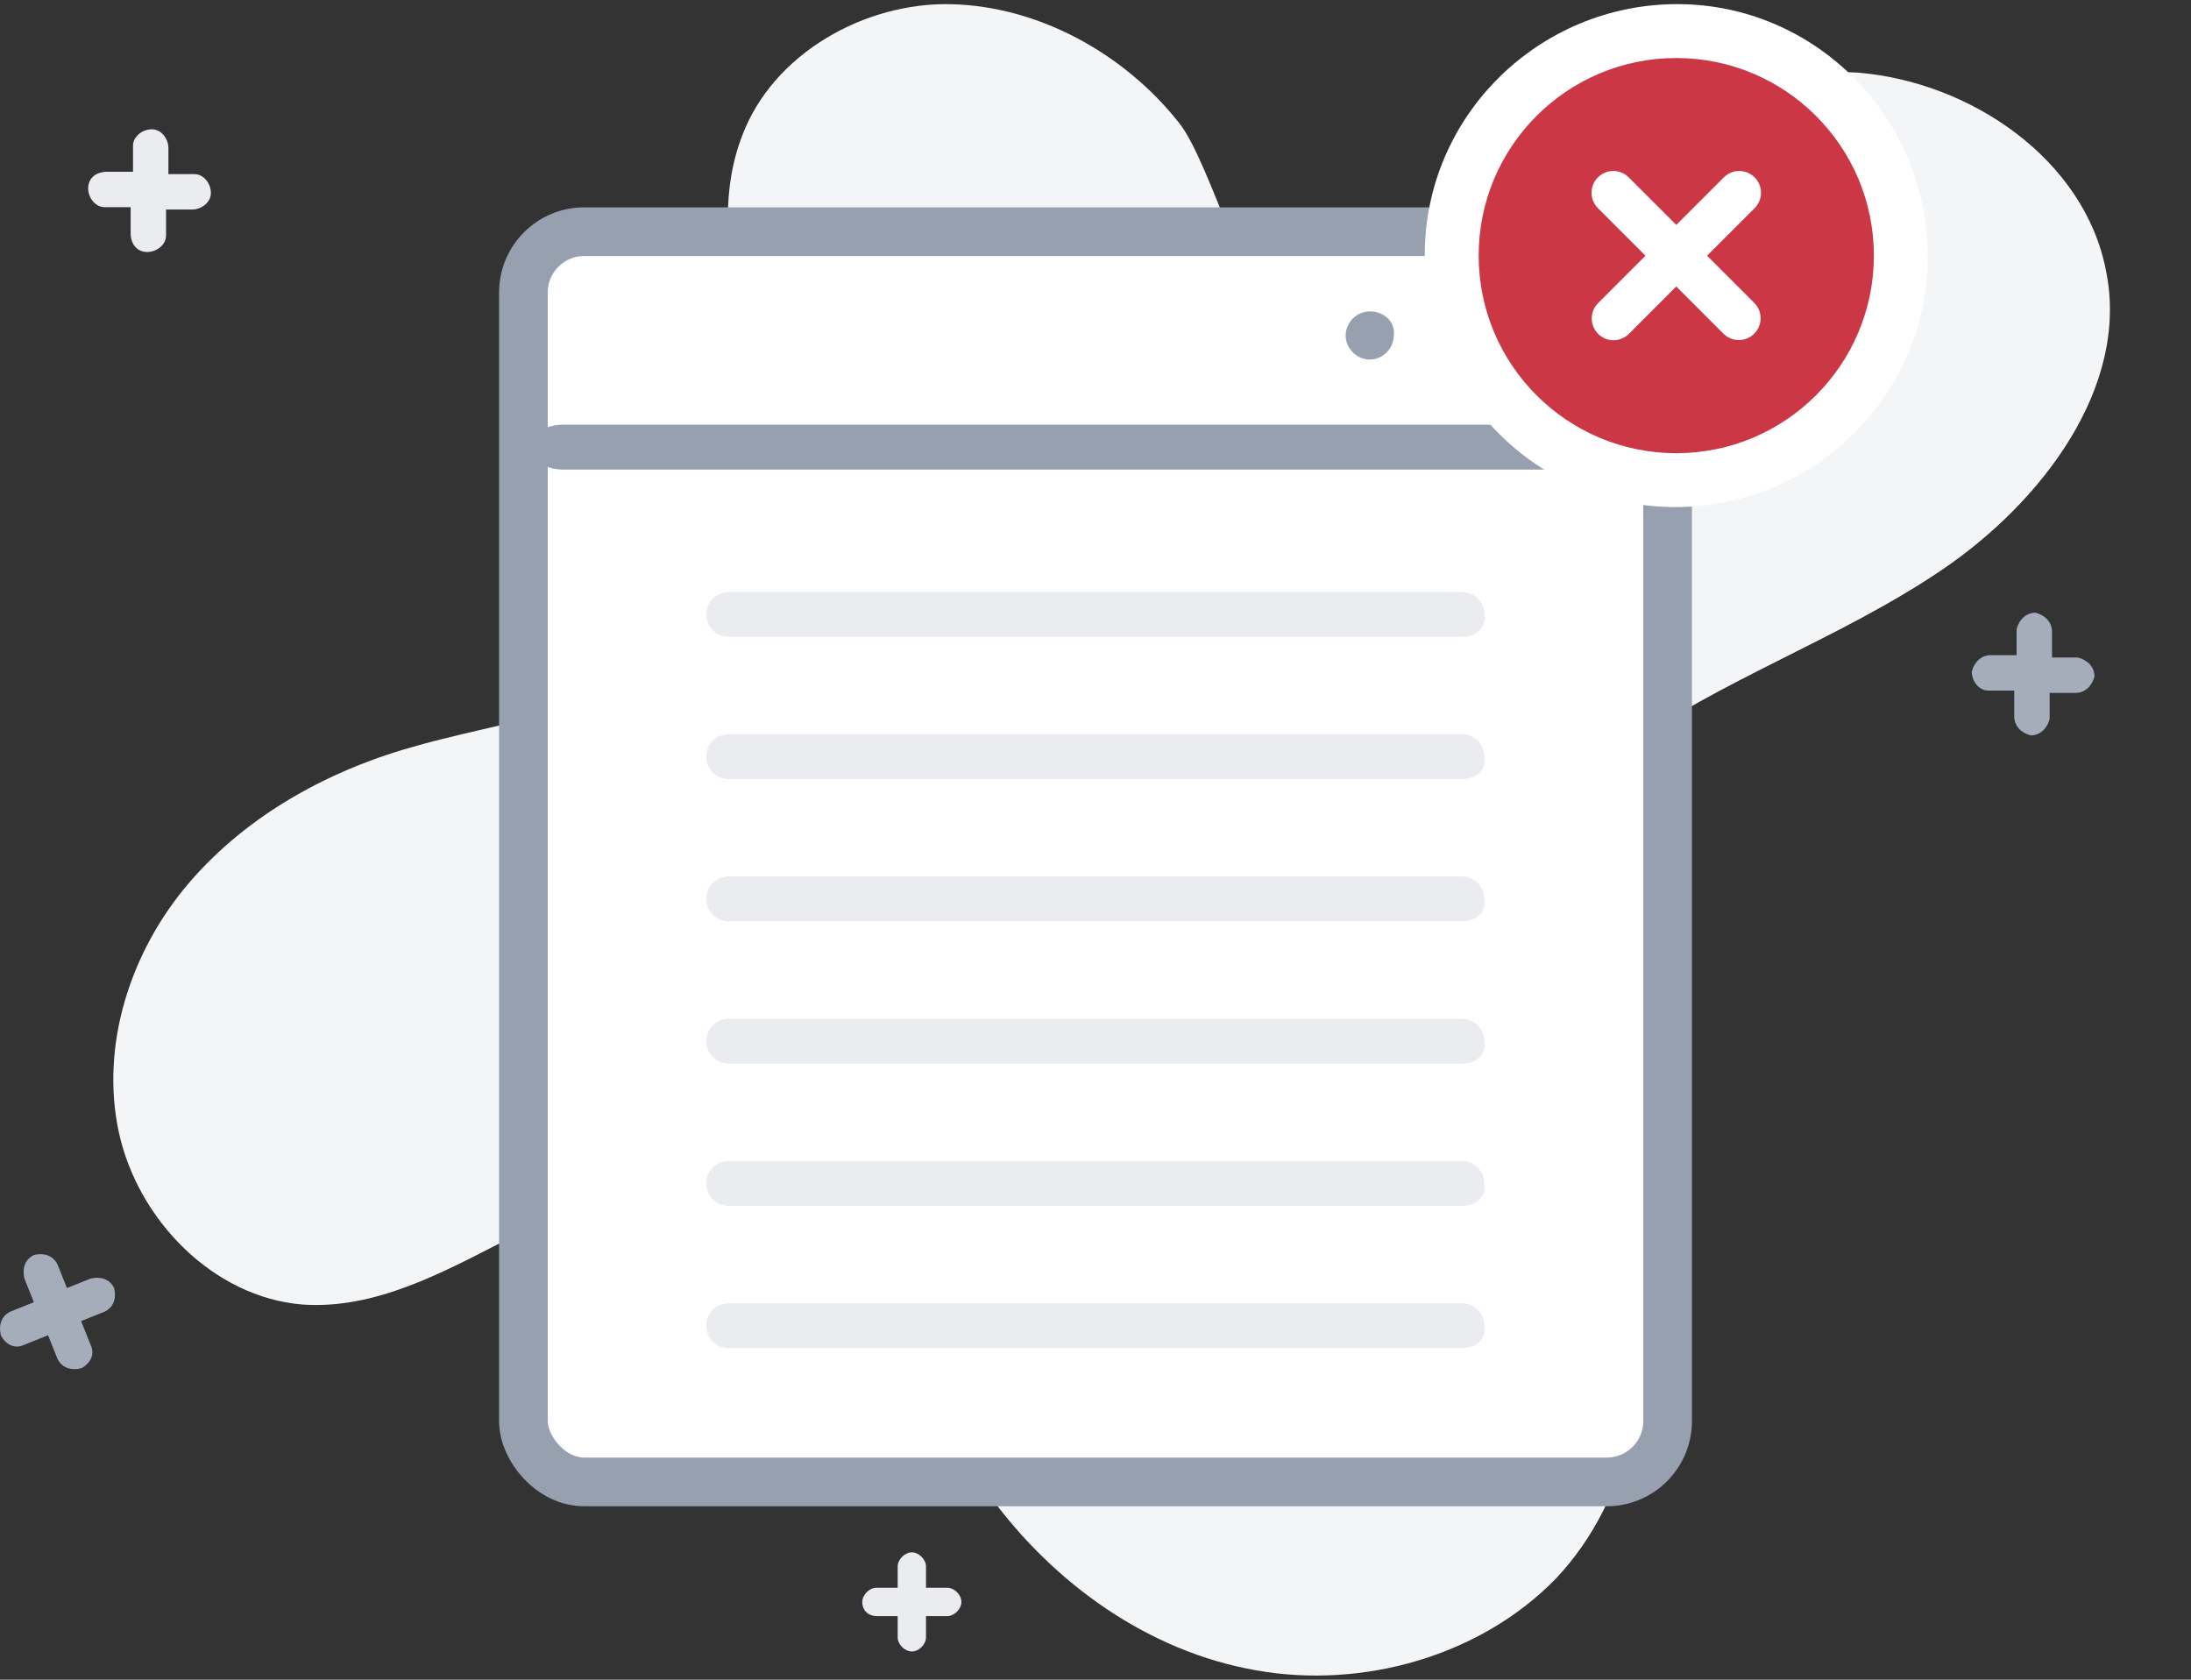
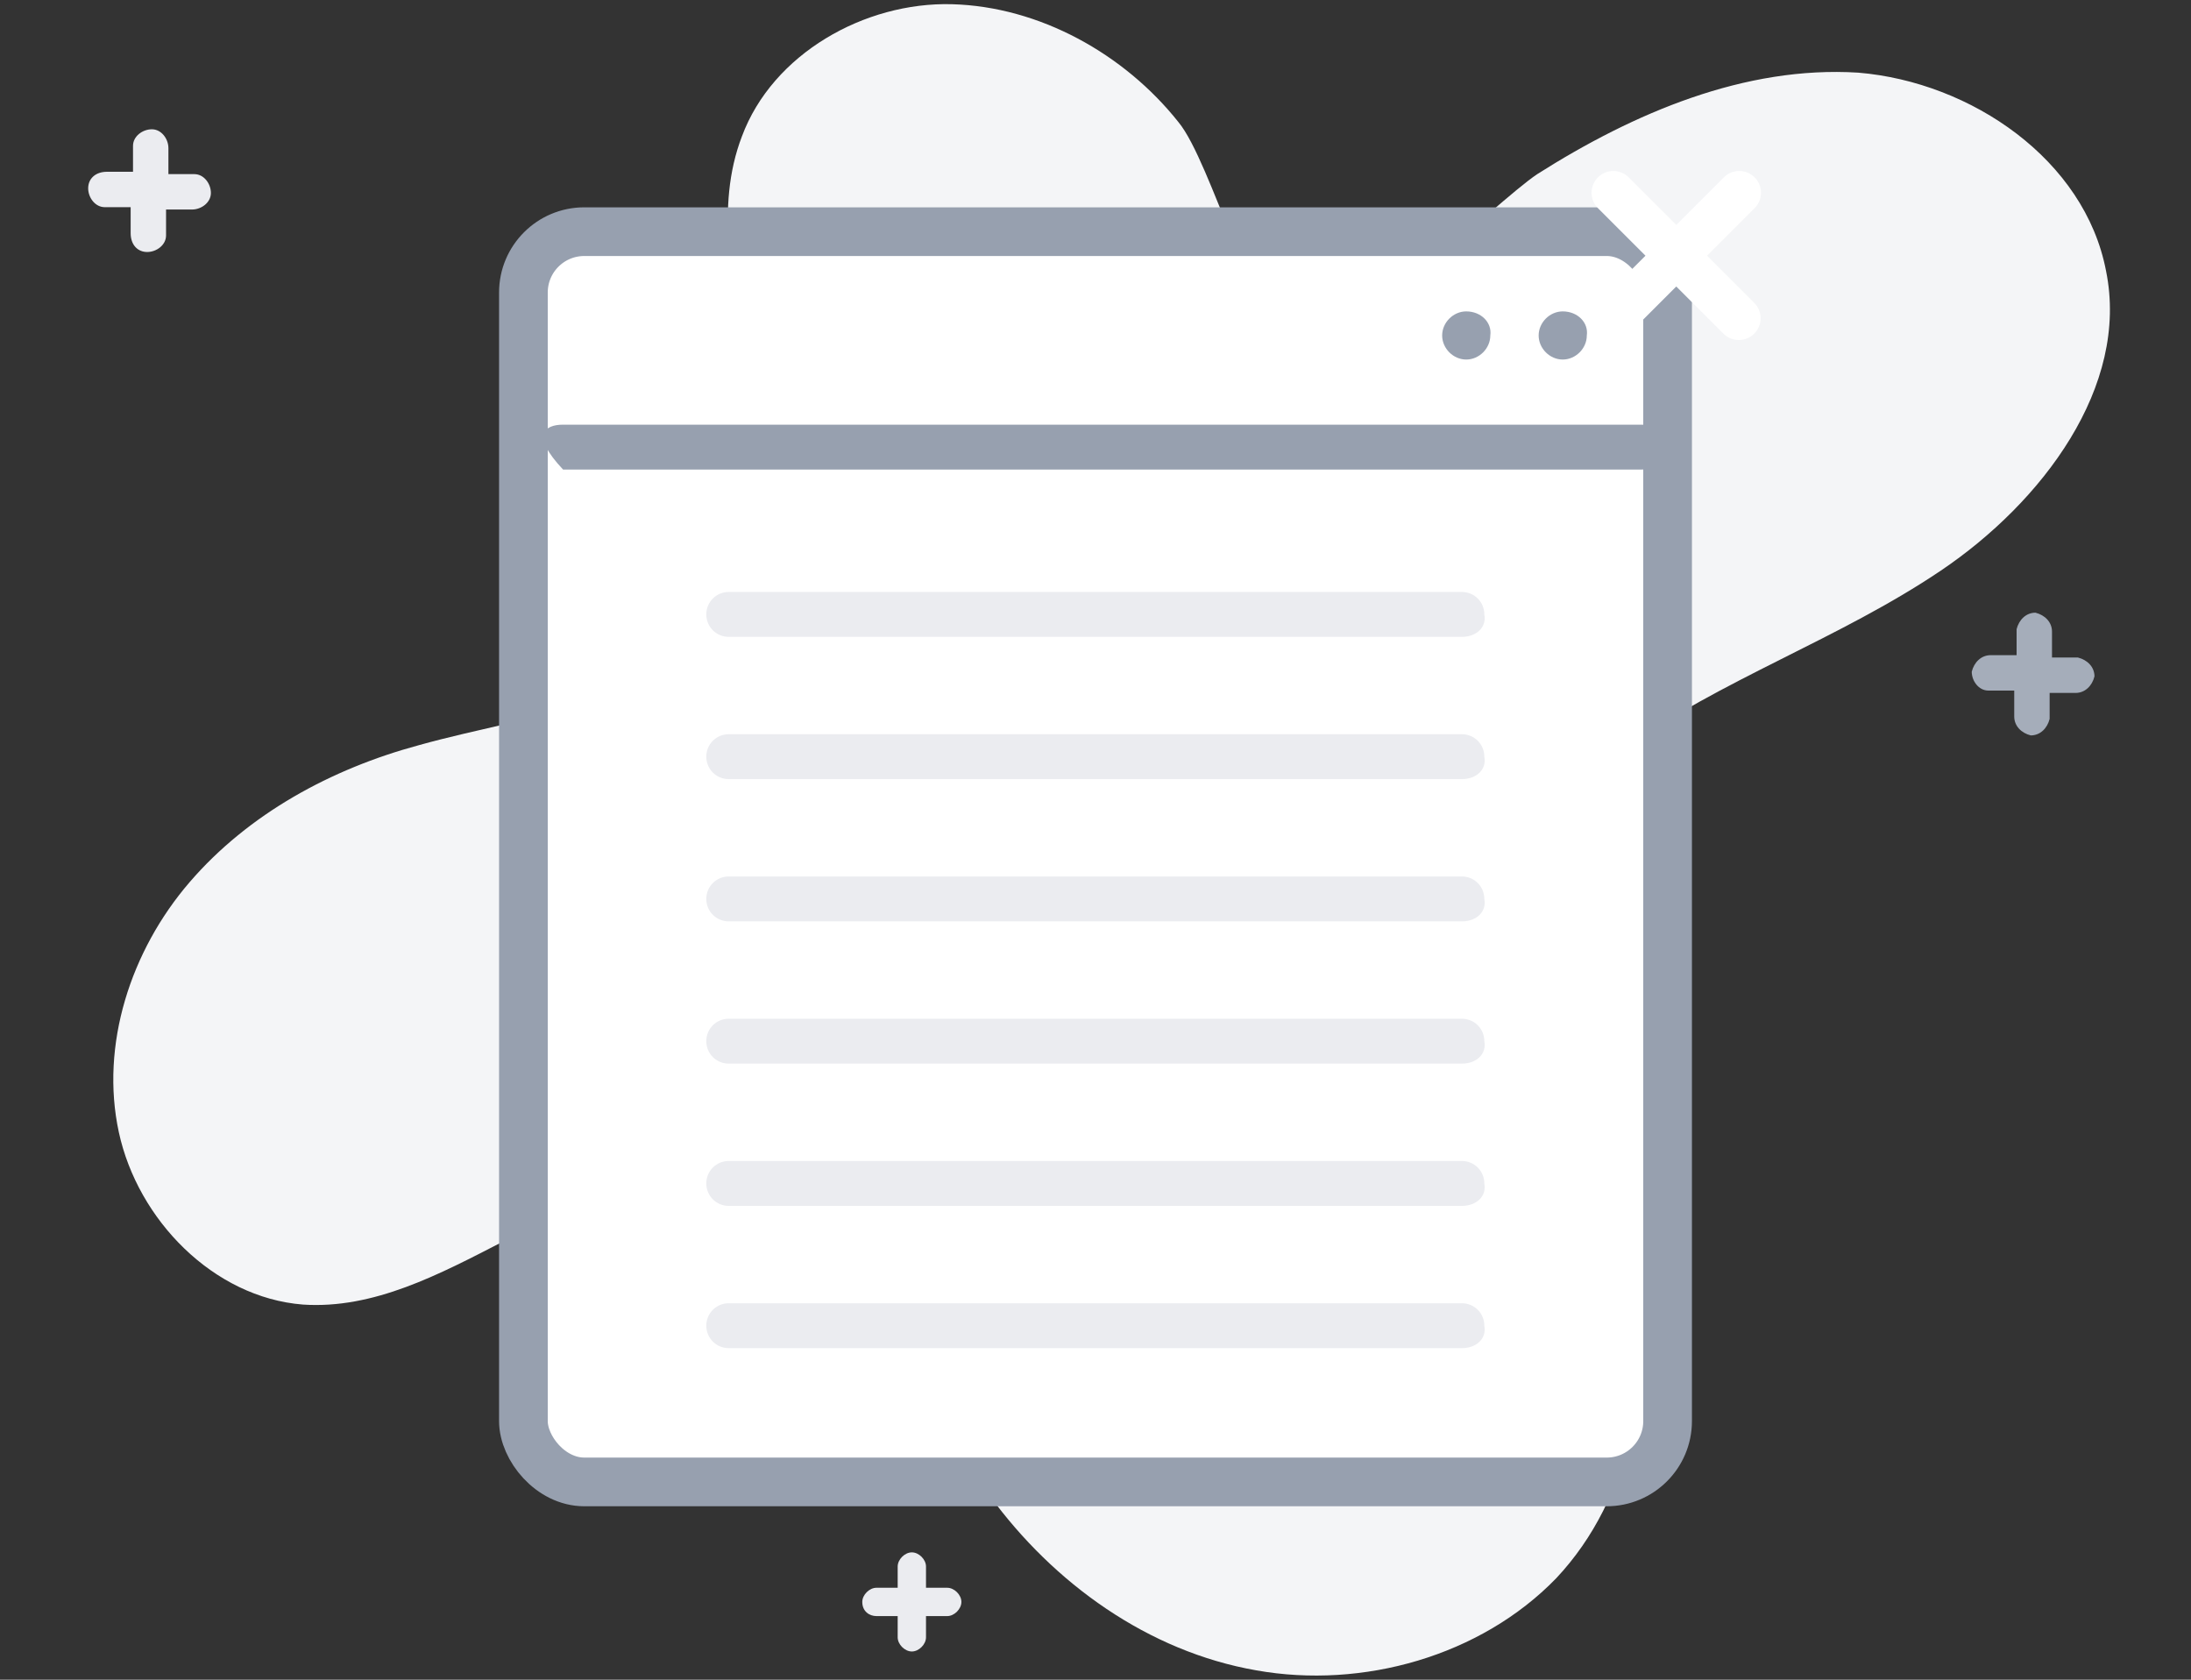
<svg xmlns="http://www.w3.org/2000/svg" width="180" height="138" viewBox="0 0 180 138" fill="none">
  <rect x="0" y="0" width="180" height="138" fill="#333333" stroke="none" />
  <path d="M159.448 46.88C151.11 52.503 141.416 55.799 133.273 61.615C125.129 67.626 118.731 77.708 121.833 87.403C123.772 93.995 129.589 98.455 132.497 104.659C136.181 112.802 134.048 123.079 127.844 129.671C121.639 136.069 111.945 138.784 103.22 137.233C94.301 135.682 86.545 130.059 81.31 122.885C77.82 118.038 75.493 112.415 72.003 107.567C68.707 102.72 63.86 98.261 57.849 97.291C46.41 95.74 36.521 107.955 24.888 107.18C17.52 106.598 11.316 100.2 9.764 93.026C8.213 85.852 10.734 78.096 15.581 72.473C20.428 66.85 27.215 63.167 34.389 61.228C39.236 59.87 44.277 59.095 49.124 57.35C53.971 55.605 58.431 52.697 60.952 48.237C66.768 36.991 56.492 22.837 60.952 11.204C63.472 4.418 71.034 0.152 78.208 0.346C85.382 0.54 92.362 4.418 96.821 10.041C99.536 13.337 103.026 26.909 106.322 28.073C110.2 29.236 122.802 16.633 126.292 14.306C134.242 9.265 143.355 5.387 152.662 5.969C161.968 6.745 171.275 13.143 173.02 22.256C174.959 31.756 167.785 41.257 159.448 46.88Z" fill="#F4F5F7" />
  <path d="M17.326 15.857C17.326 16.633 16.551 17.214 15.775 17.214H13.642V19.347C13.642 20.123 12.867 20.704 12.091 20.704C11.316 20.704 10.734 20.123 10.734 19.153V17.02H8.601C7.826 17.02 7.244 16.245 7.244 15.469C7.244 14.694 7.826 14.112 8.795 14.112H10.928V11.979C10.928 11.204 11.703 10.622 12.479 10.622C13.255 10.622 13.836 11.398 13.836 12.173V14.306H15.969C16.744 14.306 17.326 15.082 17.326 15.857Z" fill="#EBECF0" />
  <path d="M70.84 131.609C70.84 131.028 71.422 130.446 72.003 130.446H73.748V128.701C73.748 128.119 74.33 127.538 74.912 127.538C75.493 127.538 76.075 128.119 76.075 128.701V130.446H77.82C78.402 130.446 78.983 131.028 78.983 131.609C78.983 132.191 78.402 132.773 77.82 132.773H76.075V134.518C76.075 135.099 75.493 135.681 74.912 135.681C74.33 135.681 73.748 135.099 73.748 134.518V132.773H72.003C71.422 132.773 70.84 132.385 70.84 131.609Z" fill="#EBECF0" />
  <path d="M163.345 56.735H165.478V58.868C165.478 59.644 166.06 60.225 166.835 60.419C167.611 60.419 168.193 59.837 168.386 59.062V56.929H170.519C171.295 56.929 171.877 56.347 172.07 55.572C172.07 54.796 171.489 54.215 170.713 54.021H168.58V51.888C168.58 51.112 167.999 50.531 167.223 50.337C166.448 50.337 165.866 50.919 165.672 51.694V53.827H163.539C162.764 53.827 162.182 54.409 161.988 55.184C161.988 55.96 162.57 56.735 163.345 56.735Z" fill="#A5ADBA" />
-   <path d="M3.948 109.7L4.723 111.639C5.111 112.415 5.887 112.608 6.662 112.415C7.438 112.027 7.826 111.251 7.438 110.476L6.662 108.537L8.601 107.761C9.377 107.373 9.571 106.598 9.377 105.822C8.989 105.047 8.213 104.853 7.438 105.047L5.499 105.822L4.723 103.883C4.336 103.108 3.56 102.914 2.784 103.108C2.009 103.496 1.815 104.271 2.009 105.047L2.784 106.986L0.846 107.761C0.07 108.149 -0.124 108.924 0.07 109.7C0.458 110.476 1.233 110.863 2.009 110.476L3.948 109.7Z" fill="#A5ADBA" />
  <rect x="43" y="19.033" width="94" height="102.717" rx="5" fill="white" stroke="#97A0AF" stroke-width="4" />
  <path fill-rule="evenodd" clip-rule="evenodd" d="M120.099 52.322H59.869C58.845 52.322 58.025 51.502 58.025 50.478C58.025 49.454 58.845 48.634 59.869 48.634H120.099C121.124 48.634 121.943 49.454 121.943 50.478C122.148 51.502 121.328 52.322 120.099 52.322ZM59.869 75.697H120.099C121.328 75.697 122.148 74.877 121.943 73.853C121.943 72.829 121.124 72.009 120.099 72.009H59.869C58.845 72.009 58.025 72.829 58.025 73.853C58.025 74.877 58.845 75.697 59.869 75.697ZM120.099 87.384H59.869C58.845 87.384 58.025 86.565 58.025 85.54C58.025 84.516 58.845 83.697 59.869 83.697H120.099C121.124 83.697 121.943 84.516 121.943 85.54C122.148 86.565 121.328 87.384 120.099 87.384ZM59.869 99.072H120.099C121.328 99.072 122.148 98.252 121.943 97.228C121.943 96.204 121.124 95.384 120.099 95.384H59.869C58.845 95.384 58.025 96.204 58.025 97.228C58.025 98.252 58.845 99.072 59.869 99.072ZM59.869 110.759H120.099C121.328 110.759 122.148 109.94 121.943 108.915C121.943 107.891 121.124 107.072 120.099 107.072H59.869C58.845 107.072 58.025 107.891 58.025 108.915C58.025 109.94 58.845 110.759 59.869 110.759ZM59.869 64.009H120.099C121.328 64.009 122.148 63.19 121.943 62.165C121.943 61.141 121.124 60.322 120.099 60.322H59.869C58.845 60.322 58.025 61.141 58.025 62.165C58.025 63.19 58.845 64.009 59.869 64.009Z" fill="#EBECF0" />
-   <path d="M134.829 38.577H46.26C44.754 38.577 43.549 37.758 43.549 36.733C43.549 35.709 44.754 34.889 46.26 34.889H134.829C136.336 34.889 137.541 35.709 137.541 36.733C137.842 37.758 136.637 38.577 134.829 38.577Z" fill="#97A0AF" />
+   <path d="M134.829 38.577H46.26C43.549 35.709 44.754 34.889 46.26 34.889H134.829C136.336 34.889 137.541 35.709 137.541 36.733C137.842 37.758 136.637 38.577 134.829 38.577Z" fill="#97A0AF" />
  <path d="M128.385 25.583C127.32 25.583 126.407 26.496 126.407 27.561C126.407 28.626 127.32 29.539 128.385 29.539C129.45 29.539 130.363 28.626 130.363 27.561C130.515 26.496 129.602 25.583 128.385 25.583Z" fill="#97A0AF" />
  <path d="M120.457 25.583C119.392 25.583 118.479 26.496 118.479 27.561C118.479 28.626 119.392 29.539 120.457 29.539C121.522 29.539 122.435 28.626 122.435 27.561C122.587 26.496 121.674 25.583 120.457 25.583Z" fill="#97A0AF" />
-   <path d="M112.529 25.583C111.464 25.583 110.551 26.496 110.551 27.561C110.551 28.626 111.464 29.539 112.529 29.539C113.594 29.539 114.507 28.626 114.507 27.561C114.659 26.496 113.746 25.583 112.529 25.583Z" fill="#97A0AF" />
-   <path d="M158.373 21.078C158.373 32.461 149.018 41.66 137.635 41.66C126.252 41.66 117.053 32.305 117.053 20.922C117.053 9.539 126.408 0.34 137.791 0.34C149.173 0.34 158.373 9.695 158.373 21.078Z" fill="white" />
-   <circle cx="137.713" cy="21" r="16.233" fill="#CC3746" />
  <path d="M131.646 27.075C131.887 27.317 132.215 27.452 132.557 27.452C132.899 27.452 133.227 27.317 133.468 27.075L137.713 22.83L141.958 27.075C142.201 27.31 142.526 27.44 142.864 27.437C143.202 27.434 143.525 27.298 143.764 27.059C144.003 26.82 144.139 26.497 144.142 26.159C144.145 25.821 144.015 25.495 143.78 25.252L139.536 21.008L143.78 16.763C143.903 16.644 144.001 16.502 144.069 16.345C144.137 16.187 144.172 16.018 144.174 15.847C144.175 15.676 144.142 15.506 144.078 15.348C144.013 15.189 143.917 15.046 143.796 14.925C143.675 14.803 143.531 14.708 143.373 14.643C143.214 14.578 143.045 14.546 142.873 14.547C142.702 14.549 142.533 14.584 142.376 14.652C142.219 14.719 142.076 14.817 141.958 14.941L137.713 19.185L133.468 14.941C133.349 14.817 133.207 14.719 133.05 14.652C132.893 14.584 132.723 14.549 132.552 14.547C132.381 14.546 132.211 14.578 132.053 14.643C131.895 14.708 131.751 14.803 131.63 14.925C131.509 15.046 131.413 15.189 131.348 15.348C131.283 15.506 131.251 15.676 131.252 15.847C131.254 16.018 131.289 16.187 131.357 16.345C131.424 16.502 131.523 16.644 131.646 16.763L135.89 21.008L131.646 25.252C131.404 25.494 131.268 25.822 131.268 26.164C131.268 26.505 131.404 26.833 131.646 27.075Z" fill="white" stroke="white" />
</svg>